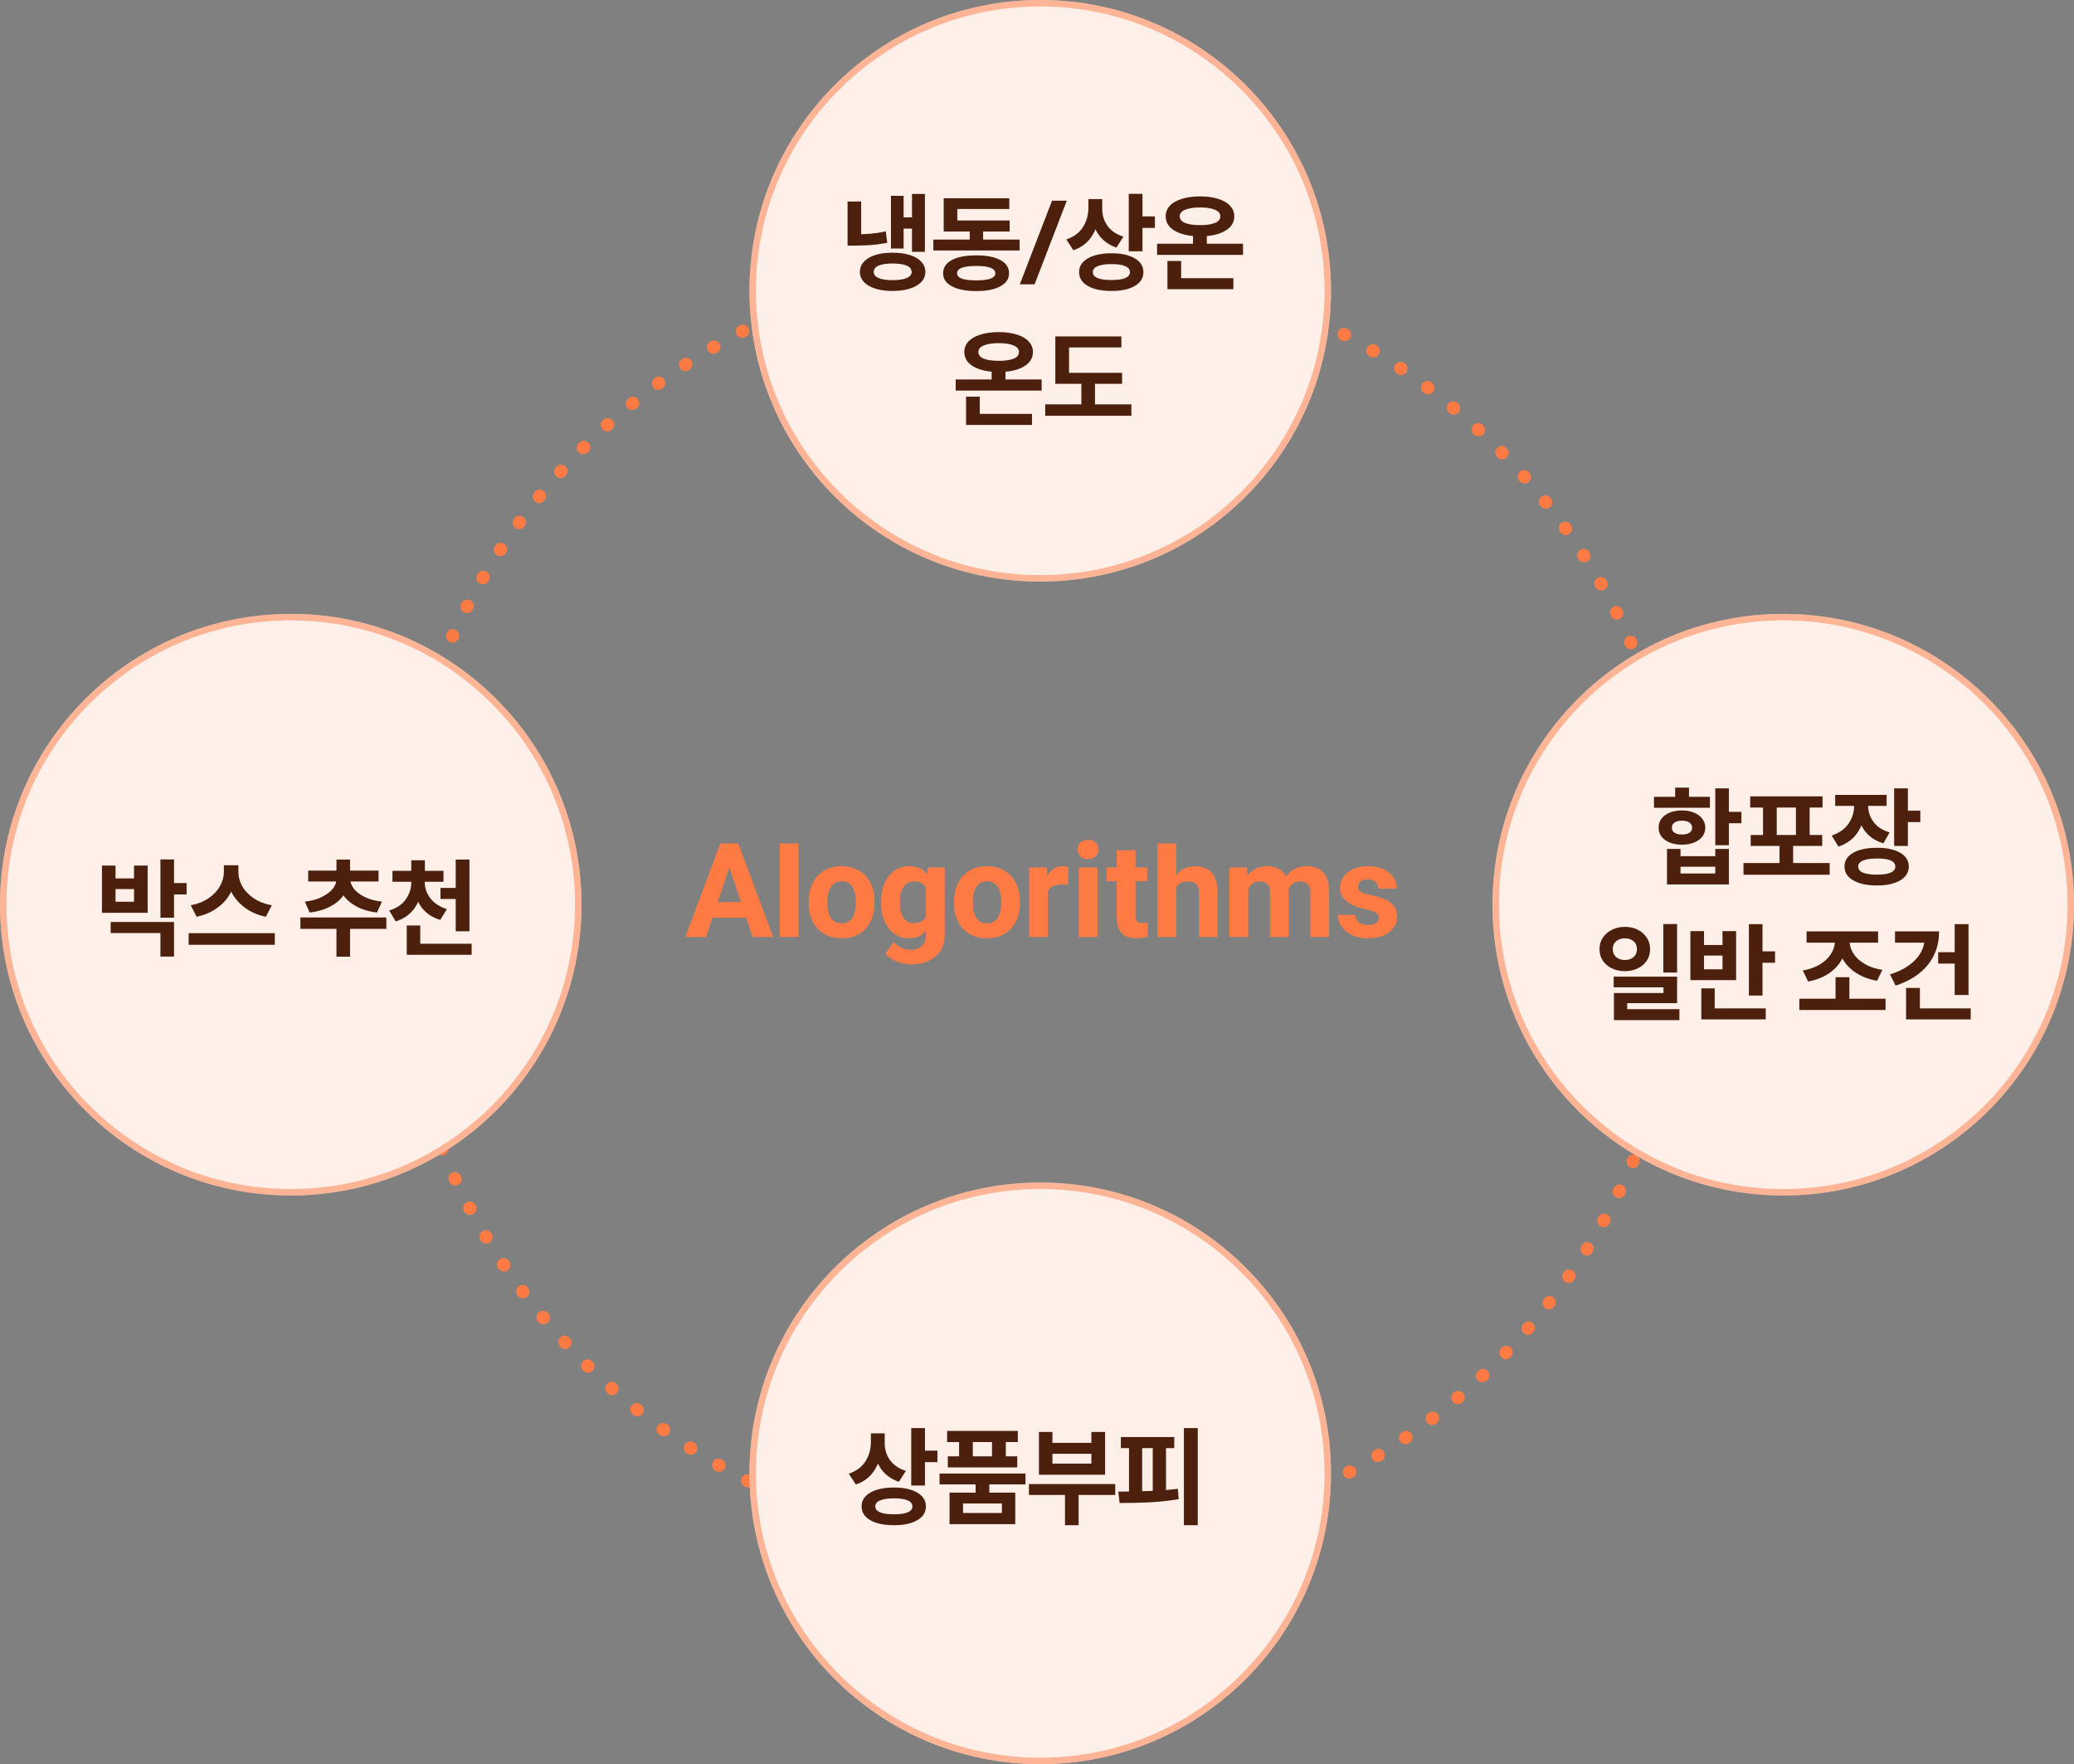
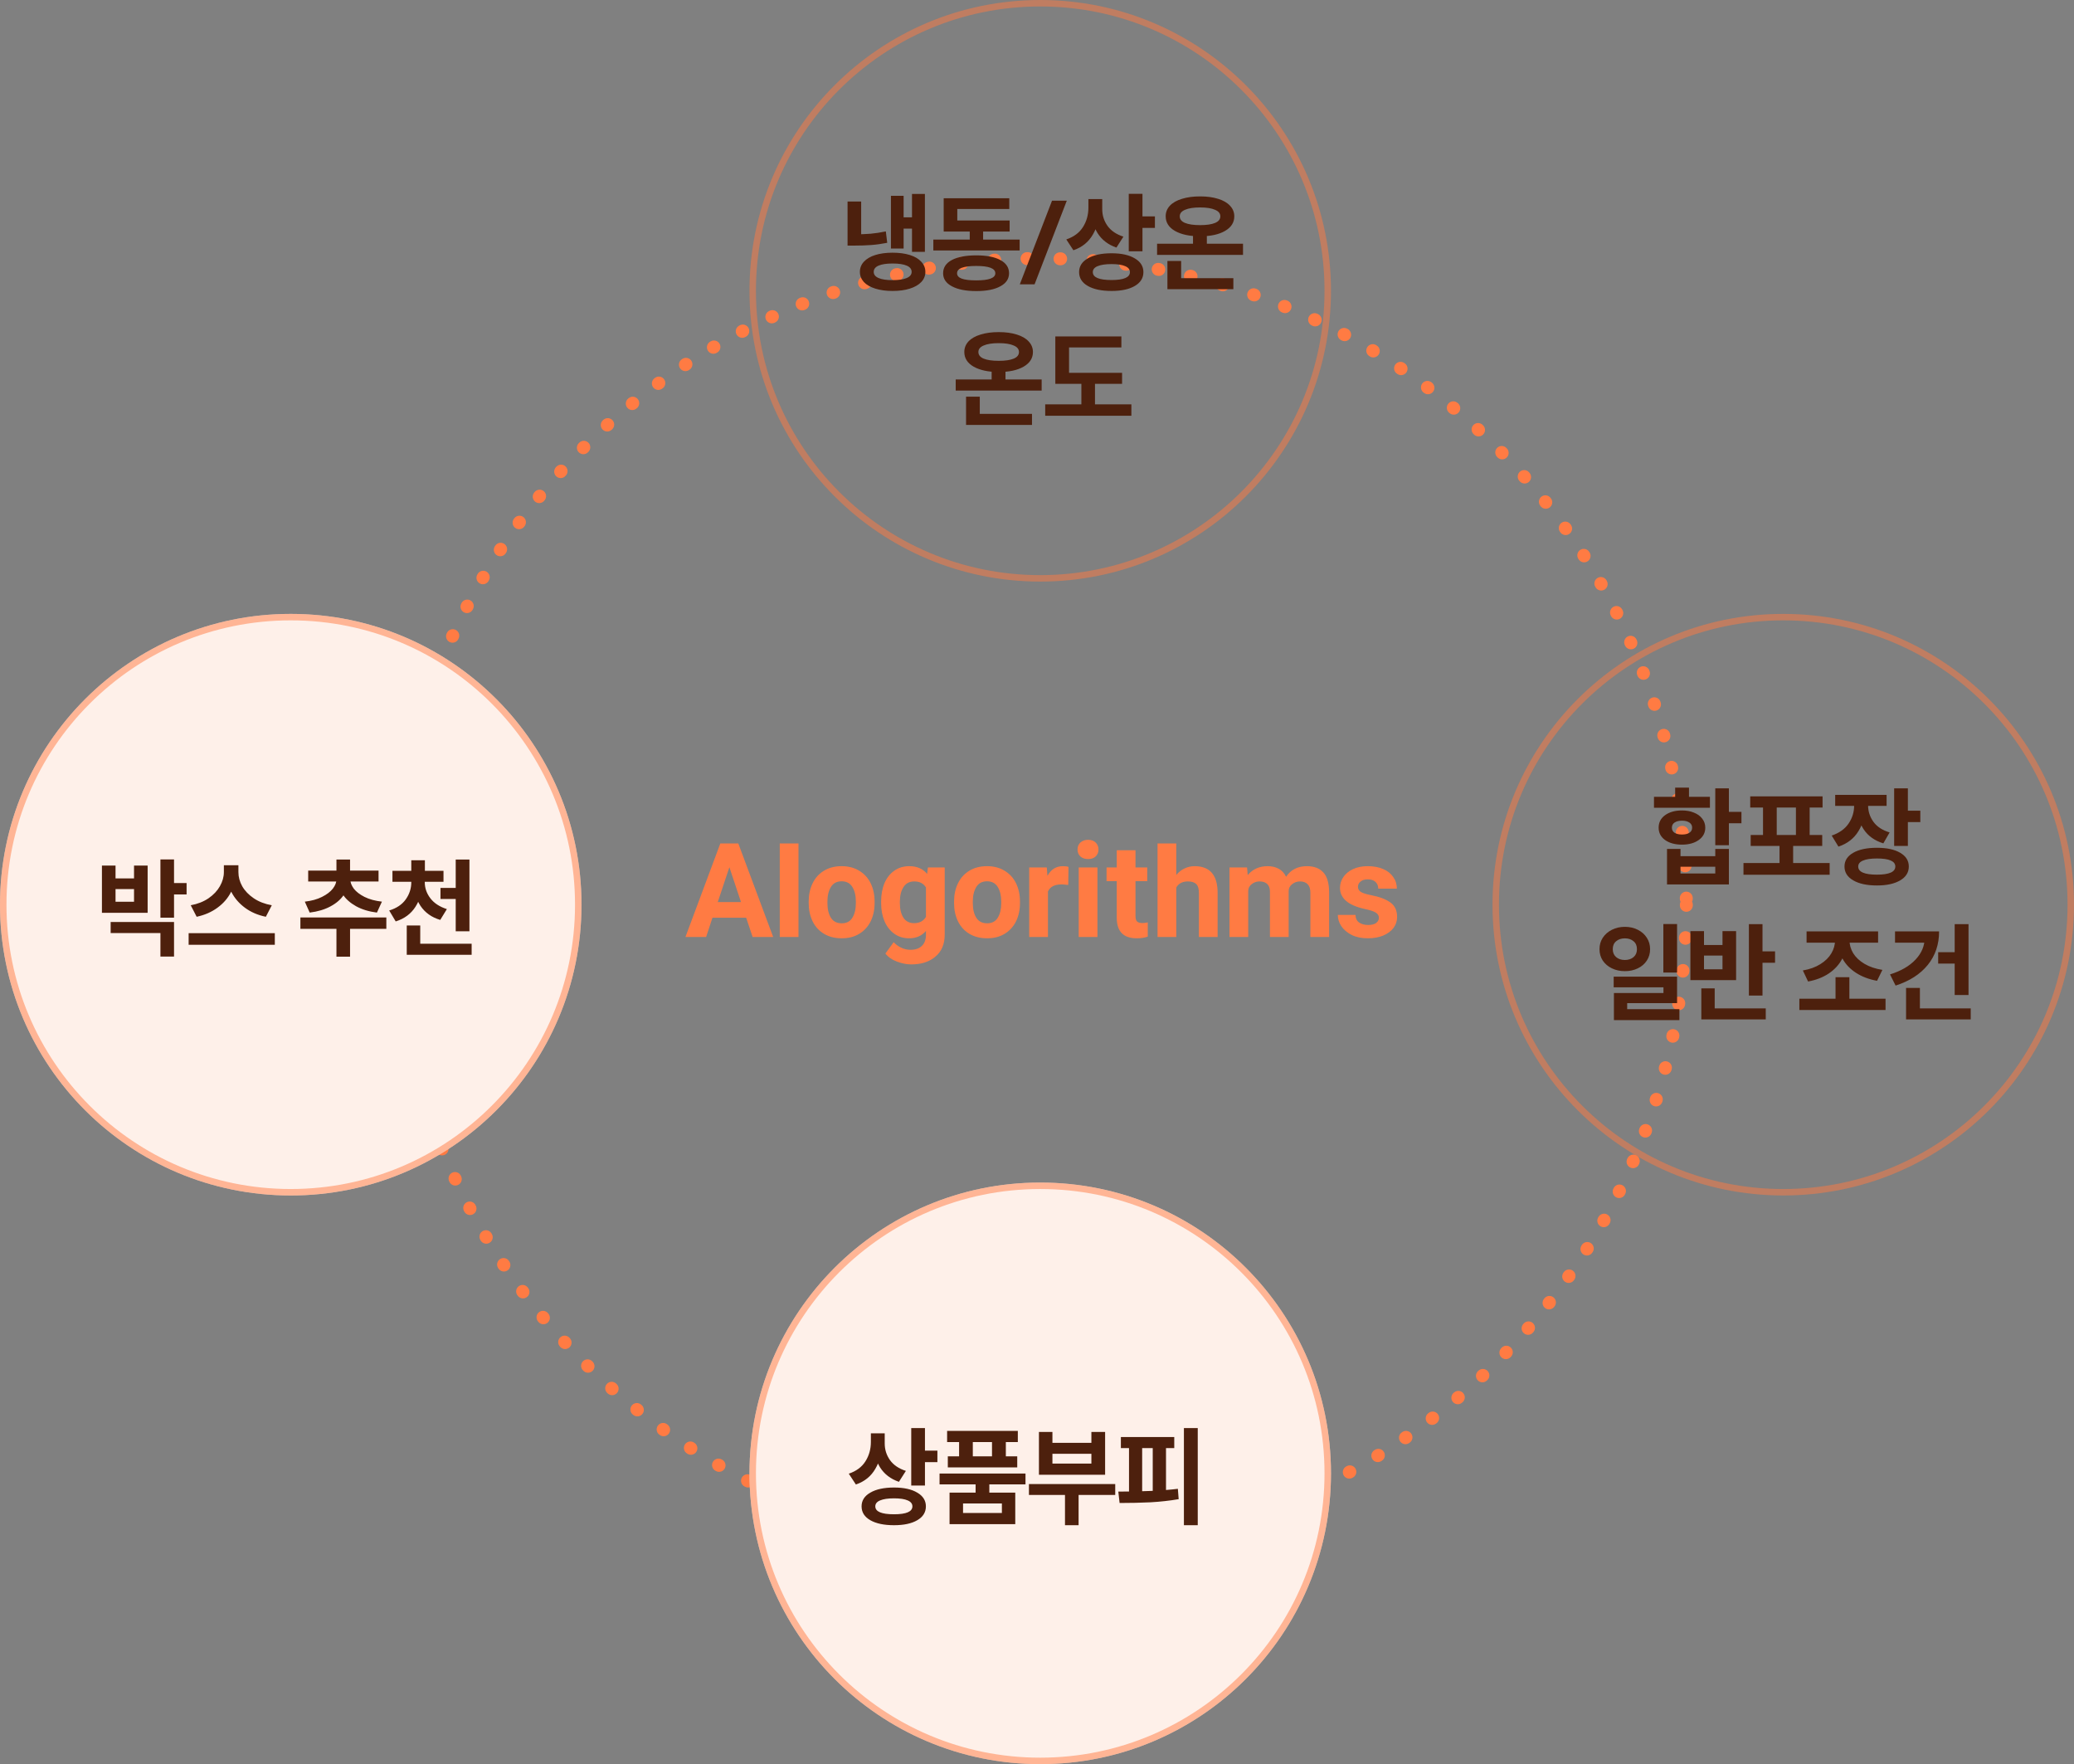
<svg xmlns="http://www.w3.org/2000/svg" width="321" height="273" viewBox="0 0 321 273" fill="none">
  <rect x="0" y="0" width="321" height="273" fill="#808080" stroke="none" />
  <circle cx="161" cy="140" r="100" stroke="#FF7B43" stroke-width="2" stroke-linecap="round" stroke-dasharray="0.1 5" />
  <path d="M111.488 130.52H114.268L119.668 145H116.488L115.488 142.02H110.268L109.288 145H106.087L111.488 130.52ZM112.888 134.2L111.088 139.6H114.688L112.888 134.2ZM120.686 130.52H123.586V145H120.686V130.52ZM125.164 139.52C125.164 138.467 125.364 137.527 125.764 136.7C126.164 135.873 126.744 135.227 127.504 134.76C128.277 134.28 129.197 134.04 130.264 134.04C131.317 134.04 132.231 134.28 133.004 134.76C133.777 135.227 134.364 135.873 134.764 136.7C135.164 137.527 135.364 138.467 135.364 139.52V139.74C135.364 140.793 135.164 141.733 134.764 142.56C134.364 143.373 133.777 144.02 133.004 144.5C132.244 144.967 131.337 145.2 130.284 145.2C129.217 145.2 128.297 144.967 127.524 144.5C126.751 144.033 126.164 143.387 125.764 142.56C125.364 141.733 125.164 140.793 125.164 139.74V139.52ZM128.064 139.74C128.064 140.687 128.244 141.447 128.604 142.02C128.964 142.593 129.524 142.88 130.284 142.88C131.031 142.88 131.577 142.593 131.924 142.02C132.284 141.447 132.464 140.687 132.464 139.74V139.52C132.464 138.6 132.284 137.847 131.924 137.26C131.564 136.673 131.011 136.38 130.264 136.38C129.517 136.38 128.964 136.673 128.604 137.26C128.244 137.847 128.064 138.6 128.064 139.52V139.74ZM136.375 139.54C136.375 138.447 136.549 137.487 136.895 136.66C137.255 135.833 137.762 135.193 138.415 134.74C139.069 134.273 139.842 134.04 140.735 134.04C141.922 134.04 142.842 134.44 143.495 135.24L143.615 134.24H146.215V144.64C146.215 146.093 145.742 147.22 144.795 148.02C143.862 148.833 142.609 149.24 141.035 149.24C140.315 149.24 139.575 149.093 138.815 148.8C138.055 148.52 137.462 148.107 137.035 147.56L138.315 145.8C138.662 146.173 139.055 146.46 139.495 146.66C139.935 146.873 140.409 146.98 140.915 146.98C141.689 146.98 142.282 146.773 142.695 146.36C143.109 145.96 143.315 145.387 143.315 144.64V144.06C142.675 144.82 141.809 145.2 140.715 145.2C139.835 145.2 139.069 144.967 138.415 144.5C137.762 144.033 137.255 143.387 136.895 142.56C136.549 141.733 136.375 140.793 136.375 139.74V139.54ZM139.275 139.74C139.275 140.673 139.455 141.427 139.815 142C140.189 142.573 140.742 142.86 141.475 142.86C142.315 142.86 142.929 142.533 143.315 141.88V137.34C142.942 136.713 142.335 136.4 141.495 136.4C140.762 136.4 140.209 136.693 139.835 137.28C139.462 137.853 139.275 138.607 139.275 139.54V139.74ZM147.664 139.52C147.664 138.467 147.864 137.527 148.264 136.7C148.664 135.873 149.244 135.227 150.004 134.76C150.777 134.28 151.697 134.04 152.764 134.04C153.817 134.04 154.731 134.28 155.504 134.76C156.277 135.227 156.864 135.873 157.264 136.7C157.664 137.527 157.864 138.467 157.864 139.52V139.74C157.864 140.793 157.664 141.733 157.264 142.56C156.864 143.373 156.277 144.02 155.504 144.5C154.744 144.967 153.837 145.2 152.784 145.2C151.717 145.2 150.797 144.967 150.024 144.5C149.251 144.033 148.664 143.387 148.264 142.56C147.864 141.733 147.664 140.793 147.664 139.74V139.52ZM150.564 139.74C150.564 140.687 150.744 141.447 151.104 142.02C151.464 142.593 152.024 142.88 152.784 142.88C153.531 142.88 154.077 142.593 154.424 142.02C154.784 141.447 154.964 140.687 154.964 139.74V139.52C154.964 138.6 154.784 137.847 154.424 137.26C154.064 136.673 153.511 136.38 152.764 136.38C152.017 136.38 151.464 136.673 151.104 137.26C150.744 137.847 150.564 138.6 150.564 139.52V139.74ZM159.295 134.24H162.015L162.115 135.54C162.662 134.54 163.462 134.04 164.515 134.04C164.915 134.04 165.202 134.08 165.375 134.16L165.335 136.94C165.175 136.927 165.002 136.913 164.815 136.9C164.642 136.873 164.475 136.86 164.315 136.86C163.222 136.86 162.515 137.227 162.195 137.96V145H159.295V134.24ZM166.775 131.46C166.775 131.02 166.922 130.66 167.215 130.38C167.522 130.1 167.922 129.96 168.415 129.96C168.895 129.96 169.282 130.1 169.575 130.38C169.869 130.66 170.015 131.02 170.015 131.46C170.015 131.9 169.869 132.26 169.575 132.54C169.282 132.807 168.895 132.94 168.415 132.94C167.922 132.94 167.522 132.807 167.215 132.54C166.922 132.26 166.775 131.9 166.775 131.46ZM166.955 134.24H169.855V145H166.955V134.24ZM175.744 141.72C175.744 142.147 175.824 142.44 175.984 142.6C176.158 142.76 176.438 142.84 176.824 142.84C177.104 142.84 177.378 142.807 177.644 142.74V144.94C177.151 145.113 176.578 145.2 175.924 145.2C173.871 145.2 172.844 144.14 172.844 142.02V136.36H171.264V134.24H172.844V131.58H175.744V134.24H177.564V136.36H175.744V141.72ZM179.157 130.52H182.057V135.4C182.417 134.96 182.837 134.627 183.317 134.4C183.811 134.16 184.337 134.04 184.897 134.04C187.271 134.04 188.457 135.427 188.457 138.2V145H185.557V138.18C185.557 137.527 185.417 137.067 185.137 136.8C184.857 136.533 184.431 136.4 183.857 136.4C183.017 136.4 182.417 136.713 182.057 137.34V145H179.157V130.52ZM190.292 134.24H193.012L193.112 135.42C193.885 134.5 194.912 134.04 196.192 134.04C196.845 134.04 197.418 134.173 197.912 134.44C198.405 134.707 198.785 135.12 199.052 135.68C199.785 134.587 200.858 134.04 202.272 134.04C203.378 134.04 204.225 134.36 204.812 135C205.412 135.64 205.712 136.687 205.712 138.14V145H202.812V138.12C202.812 137.56 202.672 137.133 202.392 136.84C202.112 136.547 201.718 136.4 201.212 136.4C200.745 136.4 200.332 136.547 199.972 136.84C199.625 137.12 199.452 137.467 199.452 137.88V145H196.552V137.98C196.552 137.46 196.412 137.067 196.132 136.8C195.852 136.533 195.452 136.4 194.932 136.4C194.492 136.4 194.092 136.54 193.732 136.82C193.372 137.1 193.192 137.453 193.192 137.88V145H190.292V134.24ZM213.416 142.02C213.416 141.7 213.263 141.44 212.956 141.24C212.663 141.04 212.083 140.847 211.216 140.66C208.67 140.1 207.396 139.013 207.396 137.4C207.396 136.787 207.57 136.227 207.916 135.72C208.263 135.213 208.756 134.807 209.396 134.5C210.05 134.193 210.81 134.04 211.676 134.04C212.596 134.04 213.396 134.187 214.076 134.48C214.756 134.773 215.276 135.187 215.636 135.72C216.01 136.24 216.196 136.84 216.196 137.52H213.316C213.316 137.093 213.176 136.747 212.896 136.48C212.616 136.213 212.21 136.08 211.676 136.08C211.21 136.08 210.843 136.193 210.576 136.42C210.31 136.633 210.176 136.907 210.176 137.24C210.176 137.56 210.323 137.82 210.616 138.02C210.91 138.207 211.43 138.373 212.176 138.52C213.496 138.773 214.503 139.153 215.196 139.66C215.89 140.153 216.236 140.9 216.236 141.9C216.236 142.527 216.05 143.093 215.676 143.6C215.303 144.093 214.77 144.487 214.076 144.78C213.396 145.06 212.603 145.2 211.696 145.2C210.736 145.2 209.903 145.027 209.196 144.68C208.503 144.32 207.97 143.867 207.596 143.32C207.236 142.76 207.056 142.18 207.056 141.58H209.796C209.81 142.113 209.996 142.507 210.356 142.76C210.73 143.013 211.196 143.14 211.756 143.14C212.29 143.14 212.696 143.04 212.976 142.84C213.27 142.627 213.416 142.353 213.416 142.02Z" fill="#FF7B43" />
-   <circle cx="161" cy="45" r="45" fill="#FEF0E9" />
  <circle cx="161" cy="45" r="44.5" stroke="#FF7B43" stroke-opacity="0.5" />
  <circle cx="161" cy="228" r="45" fill="#FEF0E9" />
  <circle cx="161" cy="228" r="44.5" stroke="#FF7B43" stroke-opacity="0.5" />
-   <circle cx="276" cy="140" r="45" fill="#FEF0E9" />
  <circle cx="276" cy="140" r="44.5" stroke="#FF7B43" stroke-opacity="0.5" />
  <circle cx="45" cy="140" r="45" fill="#FEF0E9" />
  <circle cx="45" cy="140" r="44.5" stroke="#FF7B43" stroke-opacity="0.5" />
  <path d="M143.15 38.978H141.152V30.014H143.15V38.978ZM141.674 35.378H139.334V33.632H141.674V35.378ZM139.856 38.456H137.894V30.302H139.856V38.456ZM138.146 39.104C139.166 39.104 140.06 39.224 140.828 39.464C141.596 39.704 142.184 40.052 142.592 40.508C143.012 40.952 143.222 41.474 143.222 42.074C143.222 42.674 143.012 43.196 142.592 43.64C142.172 44.084 141.578 44.426 140.81 44.666C140.054 44.906 139.166 45.026 138.146 45.026C137.138 45.026 136.25 44.906 135.482 44.666C134.714 44.426 134.12 44.084 133.7 43.64C133.292 43.184 133.088 42.662 133.088 42.074C133.088 41.474 133.292 40.952 133.7 40.508C134.12 40.052 134.708 39.704 135.464 39.464C136.232 39.224 137.126 39.104 138.146 39.104ZM138.146 40.778C137.21 40.778 136.49 40.886 135.986 41.102C135.482 41.318 135.23 41.642 135.23 42.074C135.23 42.494 135.482 42.812 135.986 43.028C136.49 43.244 137.21 43.352 138.146 43.352C139.094 43.352 139.82 43.244 140.324 43.028C140.84 42.812 141.098 42.494 141.098 42.074C141.098 41.642 140.84 41.318 140.324 41.102C139.82 40.886 139.094 40.778 138.146 40.778ZM133.286 36.818H131.18V31.184H133.286V36.818ZM132.206 36.26C133.142 36.26 133.988 36.23 134.744 36.17C135.512 36.098 136.298 35.978 137.102 35.81L137.318 37.574C136.478 37.742 135.656 37.856 134.852 37.916C134.06 37.976 133.178 38.006 132.206 38.006H131.18V36.26H132.206ZM157.812 38.762H144.456V37.07H157.812V38.762ZM152.16 37.736H150.09V34.802H152.16V37.736ZM156.264 35.828H146.058V34.118H156.264V35.828ZM156.21 32.336H148.164V35.216H146.058V30.68H156.21V32.336ZM151.098 39.518C152.694 39.518 153.936 39.758 154.824 40.238C155.724 40.718 156.174 41.402 156.174 42.29C156.174 43.154 155.724 43.826 154.824 44.306C153.936 44.798 152.694 45.044 151.098 45.044C149.502 45.044 148.248 44.798 147.336 44.306C146.424 43.826 145.968 43.154 145.968 42.29C145.968 41.402 146.418 40.718 147.318 40.238C148.23 39.758 149.49 39.518 151.098 39.518ZM151.098 41.156C150.09 41.156 149.34 41.252 148.848 41.444C148.368 41.624 148.128 41.906 148.128 42.29C148.128 42.662 148.368 42.938 148.848 43.118C149.34 43.298 150.09 43.388 151.098 43.388C153.066 43.388 154.05 43.022 154.05 42.29C154.05 41.534 153.066 41.156 151.098 41.156ZM165.111 31.058L160.125 44H157.839L162.825 31.058H165.111ZM170.183 32.138C170.183 33.722 169.841 35.102 169.157 36.278C168.485 37.454 167.477 38.27 166.133 38.726L165.035 37.052C166.199 36.656 167.057 36.02 167.609 35.144C168.173 34.256 168.455 33.254 168.455 32.138V30.806H170.183V32.138ZM170.597 32.372C170.597 33.32 170.867 34.178 171.407 34.946C171.959 35.714 172.781 36.272 173.873 36.62L172.793 38.312C171.509 37.868 170.537 37.124 169.877 36.08C169.229 35.024 168.905 33.788 168.905 32.372V30.806H170.597V32.372ZM176.825 38.888H174.701V29.996H176.825V38.888ZM178.751 35.27H176.231V33.488H178.751V35.27ZM172.037 39.194C173.561 39.194 174.761 39.458 175.637 39.986C176.525 40.502 176.969 41.21 176.969 42.11C176.969 43.022 176.525 43.736 175.637 44.252C174.761 44.768 173.561 45.026 172.037 45.026C170.489 45.026 169.265 44.768 168.365 44.252C167.465 43.736 167.015 43.022 167.015 42.11C167.015 41.21 167.465 40.502 168.365 39.986C169.265 39.458 170.489 39.194 172.037 39.194ZM172.037 40.868C171.101 40.868 170.381 40.976 169.877 41.192C169.385 41.396 169.139 41.702 169.139 42.11C169.139 42.926 170.105 43.334 172.037 43.334C173.933 43.334 174.881 42.926 174.881 42.11C174.881 41.702 174.641 41.396 174.161 41.192C173.681 40.976 172.973 40.868 172.037 40.868ZM192.386 39.446H179.084V37.718H192.386V39.446ZM186.788 38.51H184.646V35.612H186.788V38.51ZM190.892 44.756H180.686V43.046H190.892V44.756ZM182.81 43.604H180.686V40.382H182.81V43.604ZM185.744 30.392C186.812 30.392 187.742 30.518 188.534 30.77C189.326 31.01 189.938 31.364 190.37 31.832C190.814 32.3 191.036 32.846 191.036 33.47C191.036 34.43 190.556 35.186 189.596 35.738C188.648 36.29 187.364 36.566 185.744 36.566C184.124 36.566 182.828 36.29 181.856 35.738C180.896 35.186 180.416 34.43 180.416 33.47C180.416 32.846 180.632 32.3 181.064 31.832C181.508 31.364 182.132 31.01 182.936 30.77C183.74 30.518 184.676 30.392 185.744 30.392ZM185.744 32.102C184.748 32.102 183.974 32.222 183.422 32.462C182.87 32.69 182.594 33.026 182.594 33.47C182.594 33.926 182.864 34.268 183.404 34.496C183.956 34.724 184.736 34.838 185.744 34.838C186.752 34.838 187.526 34.724 188.066 34.496C188.606 34.268 188.876 33.926 188.876 33.47C188.876 33.026 188.6 32.69 188.048 32.462C187.508 32.222 186.74 32.102 185.744 32.102ZM161.22 60.446H147.918V58.718H161.22V60.446ZM155.622 59.51H153.48V56.612H155.622V59.51ZM159.726 65.756H149.52V64.046H159.726V65.756ZM151.644 64.604H149.52V61.382H151.644V64.604ZM154.578 51.392C155.646 51.392 156.576 51.518 157.368 51.77C158.16 52.01 158.772 52.364 159.204 52.832C159.648 53.3 159.87 53.846 159.87 54.47C159.87 55.43 159.39 56.186 158.43 56.738C157.482 57.29 156.198 57.566 154.578 57.566C152.958 57.566 151.662 57.29 150.69 56.738C149.73 56.186 149.25 55.43 149.25 54.47C149.25 53.846 149.466 53.3 149.898 52.832C150.342 52.364 150.966 52.01 151.77 51.77C152.574 51.518 153.51 51.392 154.578 51.392ZM154.578 53.102C153.582 53.102 152.808 53.222 152.256 53.462C151.704 53.69 151.428 54.026 151.428 54.47C151.428 54.926 151.698 55.268 152.238 55.496C152.79 55.724 153.57 55.838 154.578 55.838C155.586 55.838 156.36 55.724 156.9 55.496C157.44 55.268 157.71 54.926 157.71 54.47C157.71 54.026 157.434 53.69 156.882 53.462C156.342 53.222 155.574 53.102 154.578 53.102ZM173.668 59.402H163.336V57.692H173.668V59.402ZM175.108 64.334H161.77V62.57H175.108V64.334ZM169.474 63.128H167.368V58.502H169.474V63.128ZM173.56 53.768H165.46V58.448H163.336V52.058H173.56V53.768Z" fill="#4D200D" />
  <path d="M136.517 223.138C136.517 224.722 136.175 226.102 135.491 227.278C134.819 228.454 133.811 229.27 132.467 229.726L131.369 228.052C132.533 227.656 133.391 227.02 133.943 226.144C134.507 225.256 134.789 224.254 134.789 223.138V221.806H136.517V223.138ZM136.931 223.372C136.931 224.32 137.201 225.178 137.741 225.946C138.293 226.714 139.115 227.272 140.207 227.62L139.127 229.312C137.843 228.868 136.871 228.124 136.211 227.08C135.563 226.024 135.239 224.788 135.239 223.372V221.806H136.931V223.372ZM143.159 229.888H141.035V220.996H143.159V229.888ZM145.085 226.27H142.565V224.488H145.085V226.27ZM138.371 230.194C139.895 230.194 141.095 230.458 141.971 230.986C142.859 231.502 143.303 232.21 143.303 233.11C143.303 234.022 142.859 234.736 141.971 235.252C141.095 235.768 139.895 236.026 138.371 236.026C136.823 236.026 135.599 235.768 134.699 235.252C133.799 234.736 133.349 234.022 133.349 233.11C133.349 232.21 133.799 231.502 134.699 230.986C135.599 230.458 136.823 230.194 138.371 230.194ZM138.371 231.868C137.435 231.868 136.715 231.976 136.211 232.192C135.719 232.396 135.473 232.702 135.473 233.11C135.473 233.926 136.439 234.334 138.371 234.334C140.267 234.334 141.215 233.926 141.215 233.11C141.215 232.702 140.975 232.396 140.495 232.192C140.015 231.976 139.307 231.868 138.371 231.868ZM153.122 231.562H150.998V229.258H153.122V231.562ZM158.72 229.708H145.418V228.034H158.72V229.708ZM157.532 223.156H146.588V221.428H157.532V223.156ZM157.442 227.08H146.696V225.37H157.442V227.08ZM150.566 226.522H148.442V222.058H150.566V226.522ZM155.678 226.522H153.536V222.058H155.678V226.522ZM157.136 235.864H146.966V230.986H157.136V235.864ZM149.054 234.136H155.066V232.66H149.054V234.136ZM172.608 231.346H159.252V229.654H172.608V231.346ZM166.938 236.026H164.832V230.482H166.938V236.026ZM162.888 223.282H168.918V221.59H171.042V228.214H160.8V221.59H162.888V223.282ZM168.918 226.486V224.974H162.888V226.486H168.918ZM185.38 236.026H183.238V220.996H185.38V236.026ZM181.744 224.092H173.482V222.382H181.744V224.092ZM173.086 230.824C176.926 230.824 179.998 230.68 182.302 230.392L182.428 231.994C181.024 232.234 179.566 232.396 178.054 232.48C176.542 232.552 174.952 232.588 173.284 232.588L173.086 230.824ZM176.776 231.292H174.742V223.714H176.776V231.292ZM180.466 231.292H178.414V223.714H180.466V231.292Z" fill="#4D200D" />
  <path d="M267.585 130.798H265.479V121.996H267.585V130.798ZM269.529 127.396H266.739V125.632H269.529V127.396ZM260.097 132.49H265.479V131.374H267.585V136.864H258.009V131.374H260.097V132.49ZM265.479 135.172V134.128H260.097V135.172H265.479ZM264.651 125.002H255.993V123.31H264.651V125.002ZM260.331 125.416C261.027 125.416 261.645 125.53 262.185 125.758C262.737 125.974 263.163 126.286 263.463 126.694C263.775 127.09 263.931 127.552 263.931 128.08C263.931 128.872 263.595 129.508 262.923 129.988C262.251 130.468 261.387 130.708 260.331 130.708C259.251 130.708 258.375 130.468 257.703 129.988C257.043 129.508 256.713 128.872 256.713 128.08C256.713 127.276 257.043 126.634 257.703 126.154C258.375 125.662 259.251 125.416 260.331 125.416ZM260.331 127C259.851 127 259.467 127.096 259.179 127.288C258.903 127.468 258.765 127.732 258.765 128.08C258.765 128.428 258.903 128.692 259.179 128.872C259.467 129.052 259.851 129.142 260.331 129.142C260.811 129.142 261.189 129.052 261.465 128.872C261.753 128.692 261.897 128.428 261.897 128.08C261.897 127.732 261.753 127.468 261.465 127.288C261.189 127.096 260.811 127 260.331 127ZM261.411 124.264H259.269V121.888H261.411V124.264ZM283.182 135.37H269.844V133.552H283.182V135.37ZM277.53 134.362H275.424V130.186H277.53V134.362ZM282.084 124.966H270.888V123.238H282.084V124.966ZM282.03 130.906H270.96V129.214H282.03V130.906ZM274.992 129.394H272.868V124.66H274.992V129.394ZM280.086 129.394H277.962V124.66H280.086V129.394ZM288.7 124.66C288.7 126.148 288.346 127.468 287.638 128.62C286.942 129.76 285.91 130.558 284.542 131.014L283.498 129.304C284.662 128.908 285.532 128.29 286.108 127.45C286.684 126.598 286.972 125.668 286.972 124.66V123.67H288.7V124.66ZM289.132 124.642C289.132 125.566 289.408 126.412 289.96 127.18C290.512 127.936 291.346 128.482 292.462 128.818L291.49 130.51C290.134 130.09 289.114 129.358 288.43 128.314C287.746 127.258 287.404 126.034 287.404 124.642V123.67H289.132V124.642ZM291.994 124.714H284.038V123.004H291.994V124.714ZM295.288 130.906H293.164V121.996H295.288V130.906ZM297.214 127.216H294.694V125.452H297.214V127.216ZM290.5 131.194C292.024 131.194 293.224 131.452 294.1 131.968C294.988 132.484 295.432 133.192 295.432 134.092C295.432 135.004 294.988 135.718 294.1 136.234C293.224 136.762 292.024 137.026 290.5 137.026C288.952 137.026 287.728 136.762 286.828 136.234C285.928 135.718 285.478 135.004 285.478 134.092C285.478 133.192 285.928 132.484 286.828 131.968C287.728 131.452 288.952 131.194 290.5 131.194ZM290.5 132.85C289.552 132.85 288.832 132.958 288.34 133.174C287.848 133.378 287.602 133.684 287.602 134.092C287.602 134.932 288.568 135.352 290.5 135.352C292.396 135.352 293.344 134.932 293.344 134.092C293.344 133.264 292.396 132.85 290.5 132.85ZM251.484 143.428C252.228 143.428 252.894 143.578 253.482 143.878C254.082 144.178 254.55 144.592 254.886 145.12C255.222 145.636 255.39 146.224 255.39 146.884C255.39 147.544 255.222 148.132 254.886 148.648C254.55 149.164 254.082 149.566 253.482 149.854C252.894 150.142 252.228 150.286 251.484 150.286C250.752 150.286 250.086 150.142 249.486 149.854C248.886 149.566 248.412 149.164 248.064 148.648C247.728 148.132 247.56 147.544 247.56 146.884C247.56 146.224 247.728 145.636 248.064 145.12C248.412 144.592 248.886 144.178 249.486 143.878C250.086 143.578 250.752 143.428 251.484 143.428ZM251.484 145.21C250.932 145.21 250.482 145.36 250.134 145.66C249.786 145.948 249.612 146.356 249.612 146.884C249.612 147.4 249.786 147.808 250.134 148.108C250.482 148.408 250.932 148.558 251.484 148.558C252.036 148.558 252.486 148.408 252.834 148.108C253.182 147.808 253.356 147.4 253.356 146.884C253.356 146.356 253.182 145.948 252.834 145.66C252.486 145.36 252.036 145.21 251.484 145.21ZM259.566 150.502H257.442V142.996H259.566V150.502ZM259.566 155.236H251.844V157.054H249.792V153.67H257.46V152.788H249.756V151.132H259.566V155.236ZM259.926 157.864H249.792V156.172H259.926V157.864ZM272.788 154.066H270.682V143.014H272.788V154.066ZM274.732 148.99H272.194V147.226H274.732V148.99ZM273.292 157.756H263.32V156.046H273.292V157.756ZM265.39 156.388H263.32V152.95H265.39V156.388ZM263.734 146.236H266.596V144.094H268.702V151.672H261.628V144.094H263.734V146.236ZM266.596 149.998V147.874H263.734V149.998H266.596ZM291.831 156.298H278.493V154.552H291.831V156.298ZM286.233 155.02H284.091V151.222H286.233V155.02ZM285.819 145.48C285.819 146.548 285.579 147.526 285.099 148.414C284.631 149.29 283.947 150.034 283.047 150.646C282.147 151.246 281.079 151.66 279.843 151.888L279.033 150.178C280.089 149.998 280.989 149.674 281.733 149.206C282.489 148.738 283.059 148.18 283.443 147.532C283.827 146.884 284.019 146.2 284.019 145.48V144.976H285.819V145.48ZM286.251 145.48C286.251 146.2 286.443 146.878 286.827 147.514C287.223 148.15 287.805 148.696 288.573 149.152C289.341 149.608 290.265 149.92 291.345 150.088L290.517 151.78C289.269 151.552 288.189 151.144 287.277 150.556C286.365 149.968 285.669 149.242 285.189 148.378C284.709 147.502 284.469 146.536 284.469 145.48V144.976H286.251V145.48ZM290.679 145.876H279.609V144.13H290.679V145.876ZM304.674 153.976H302.532V143.014H304.674V153.976ZM302.856 149.116H299.976V147.352H302.856V149.116ZM300.12 144.13C300.12 146.146 299.538 147.874 298.374 149.314C297.21 150.754 295.548 151.822 293.388 152.518L292.524 150.79C294.216 150.262 295.53 149.5 296.466 148.504C297.414 147.508 297.888 146.374 297.888 145.102V144.13H300.12ZM299.238 145.876H293.298V144.13H299.238V145.876ZM305.016 157.756H295.008V156.046H305.016V157.756ZM297.15 157.036H295.008V152.878H297.15V157.036Z" fill="#4D200D" />
  <path d="M26.936 142.014H24.83V132.996H26.936V142.014ZM28.88 138.414H26.342V136.65H28.88V138.414ZM26.936 148.026H24.83V144.39H17.126V142.68H26.936V148.026ZM17.882 135.93H20.744V133.95H22.85V141.258H15.776V133.95H17.882V135.93ZM20.744 139.548V137.586H17.882V139.548H20.744ZM36.504 134.958C36.504 136.038 36.258 137.058 35.766 138.018C35.286 138.978 34.584 139.794 33.66 140.466C32.748 141.138 31.674 141.606 30.438 141.87L29.52 140.088C30.576 139.896 31.494 139.536 32.274 139.008C33.054 138.468 33.642 137.844 34.038 137.136C34.446 136.416 34.65 135.69 34.65 134.958V133.896H36.504V134.958ZM36.9 134.958C36.9 135.714 37.098 136.446 37.494 137.154C37.902 137.862 38.496 138.48 39.276 139.008C40.056 139.536 40.986 139.896 42.066 140.088L41.148 141.87C39.912 141.618 38.838 141.156 37.926 140.484C37.014 139.812 36.312 139.002 35.82 138.054C35.34 137.094 35.1 136.062 35.1 134.958V133.896H36.9V134.958ZM42.534 146.208H29.196V144.408H42.534V146.208ZM54.179 148.044H52.073V142.608H54.179V148.044ZM59.795 143.742H46.493V141.978H59.795V143.742ZM53.945 136.074C53.945 136.914 53.711 137.7 53.243 138.432C52.775 139.152 52.085 139.758 51.173 140.25C50.273 140.742 49.193 141.066 47.933 141.222L47.177 139.53C48.221 139.41 49.109 139.164 49.841 138.792C50.585 138.42 51.143 137.994 51.515 137.514C51.887 137.034 52.073 136.554 52.073 136.074V135.696H53.945V136.074ZM54.215 136.074C54.215 136.542 54.395 137.022 54.755 137.514C55.127 137.994 55.679 138.42 56.411 138.792C57.155 139.164 58.055 139.41 59.111 139.53L58.337 141.222C57.089 141.066 56.009 140.736 55.097 140.232C54.197 139.728 53.513 139.116 53.045 138.396C52.577 137.664 52.343 136.89 52.343 136.074V135.696H54.215V136.074ZM58.589 136.416H47.699V134.724H58.589V136.416ZM54.179 135.3H52.073V133.014H54.179V135.3ZM65.366 136.524C65.366 137.952 65.012 139.218 64.304 140.322C63.608 141.414 62.588 142.17 61.244 142.59L60.236 140.898C61.376 140.55 62.228 139.98 62.792 139.188C63.368 138.384 63.656 137.496 63.656 136.524V135.948H65.366V136.524ZM65.744 136.524C65.744 137.424 66.032 138.252 66.608 139.008C67.184 139.764 68.036 140.322 69.164 140.682L68.138 142.356C66.806 141.96 65.786 141.234 65.078 140.178C64.382 139.11 64.034 137.892 64.034 136.524V135.948H65.744V136.524ZM68.642 136.452H60.74V134.76H68.642V136.452ZM65.762 135.39H63.656V133.122H65.762V135.39ZM71.576 139.116H68.174V137.406H71.576V139.116ZM72.656 144.12H70.532V133.014H72.656V144.12ZM72.998 147.756H62.954V146.046H72.998V147.756ZM65.042 147.162H62.954V143.22H65.042V147.162Z" fill="#4D200D" />
</svg>